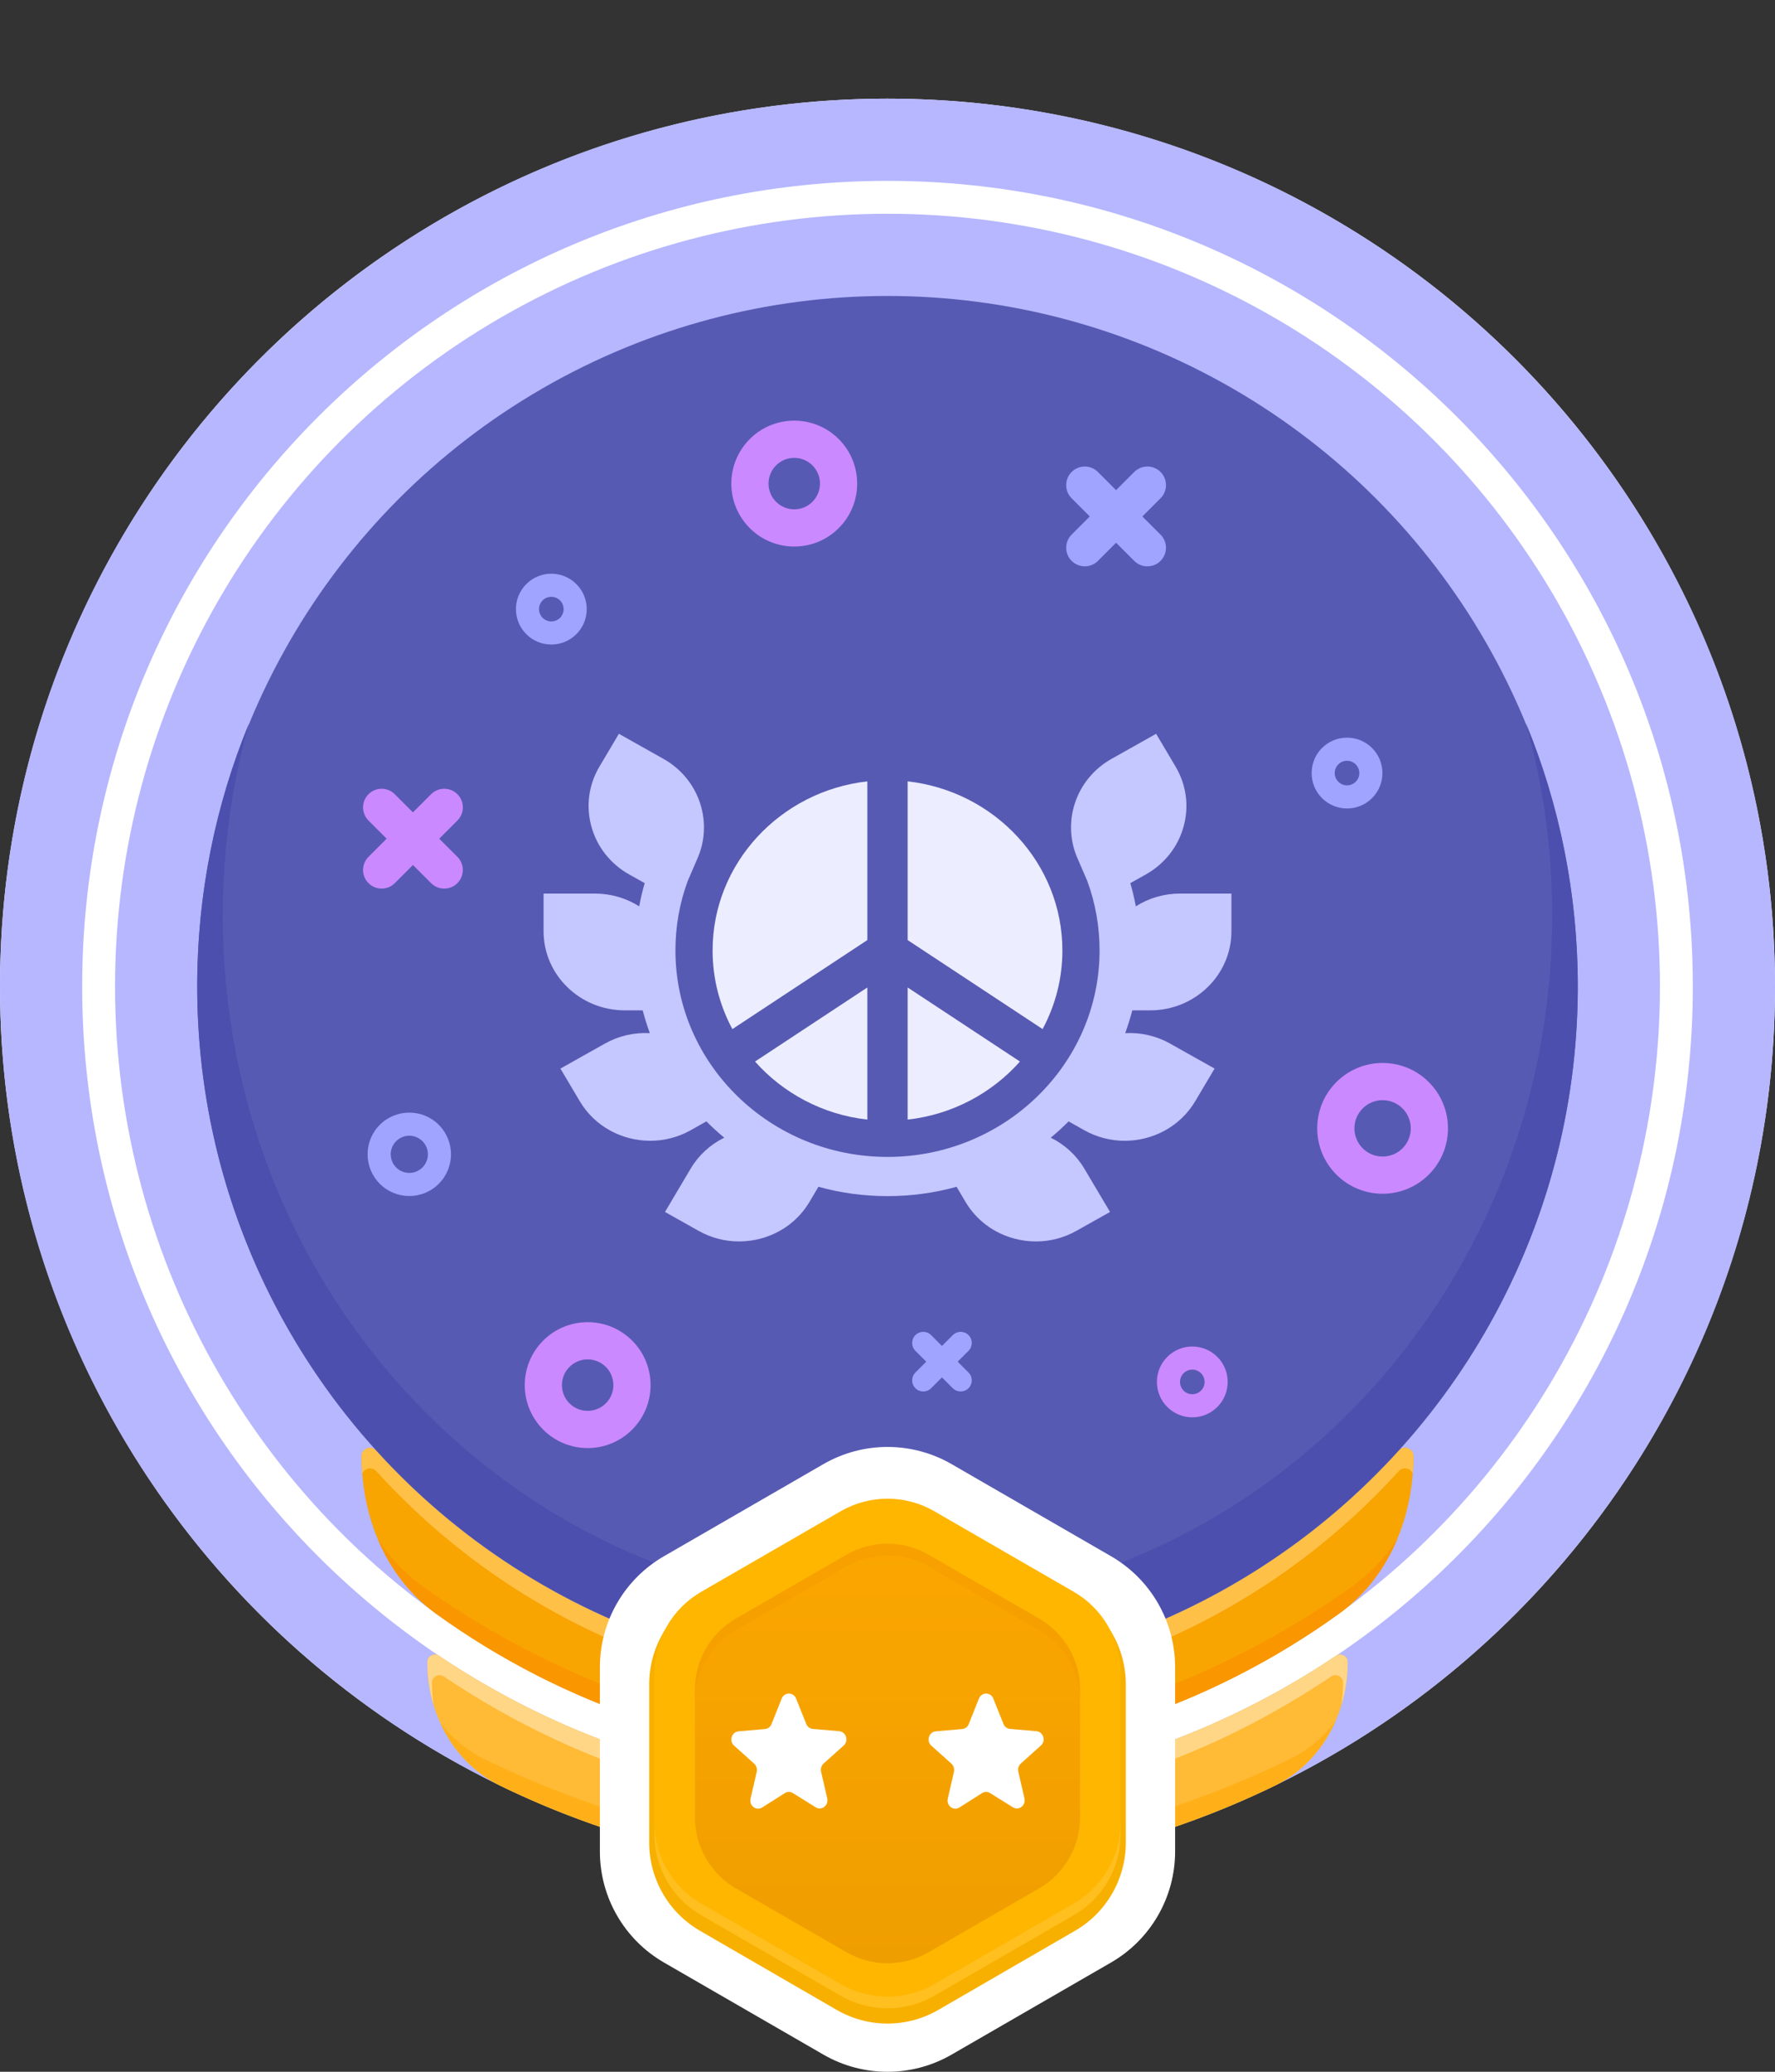
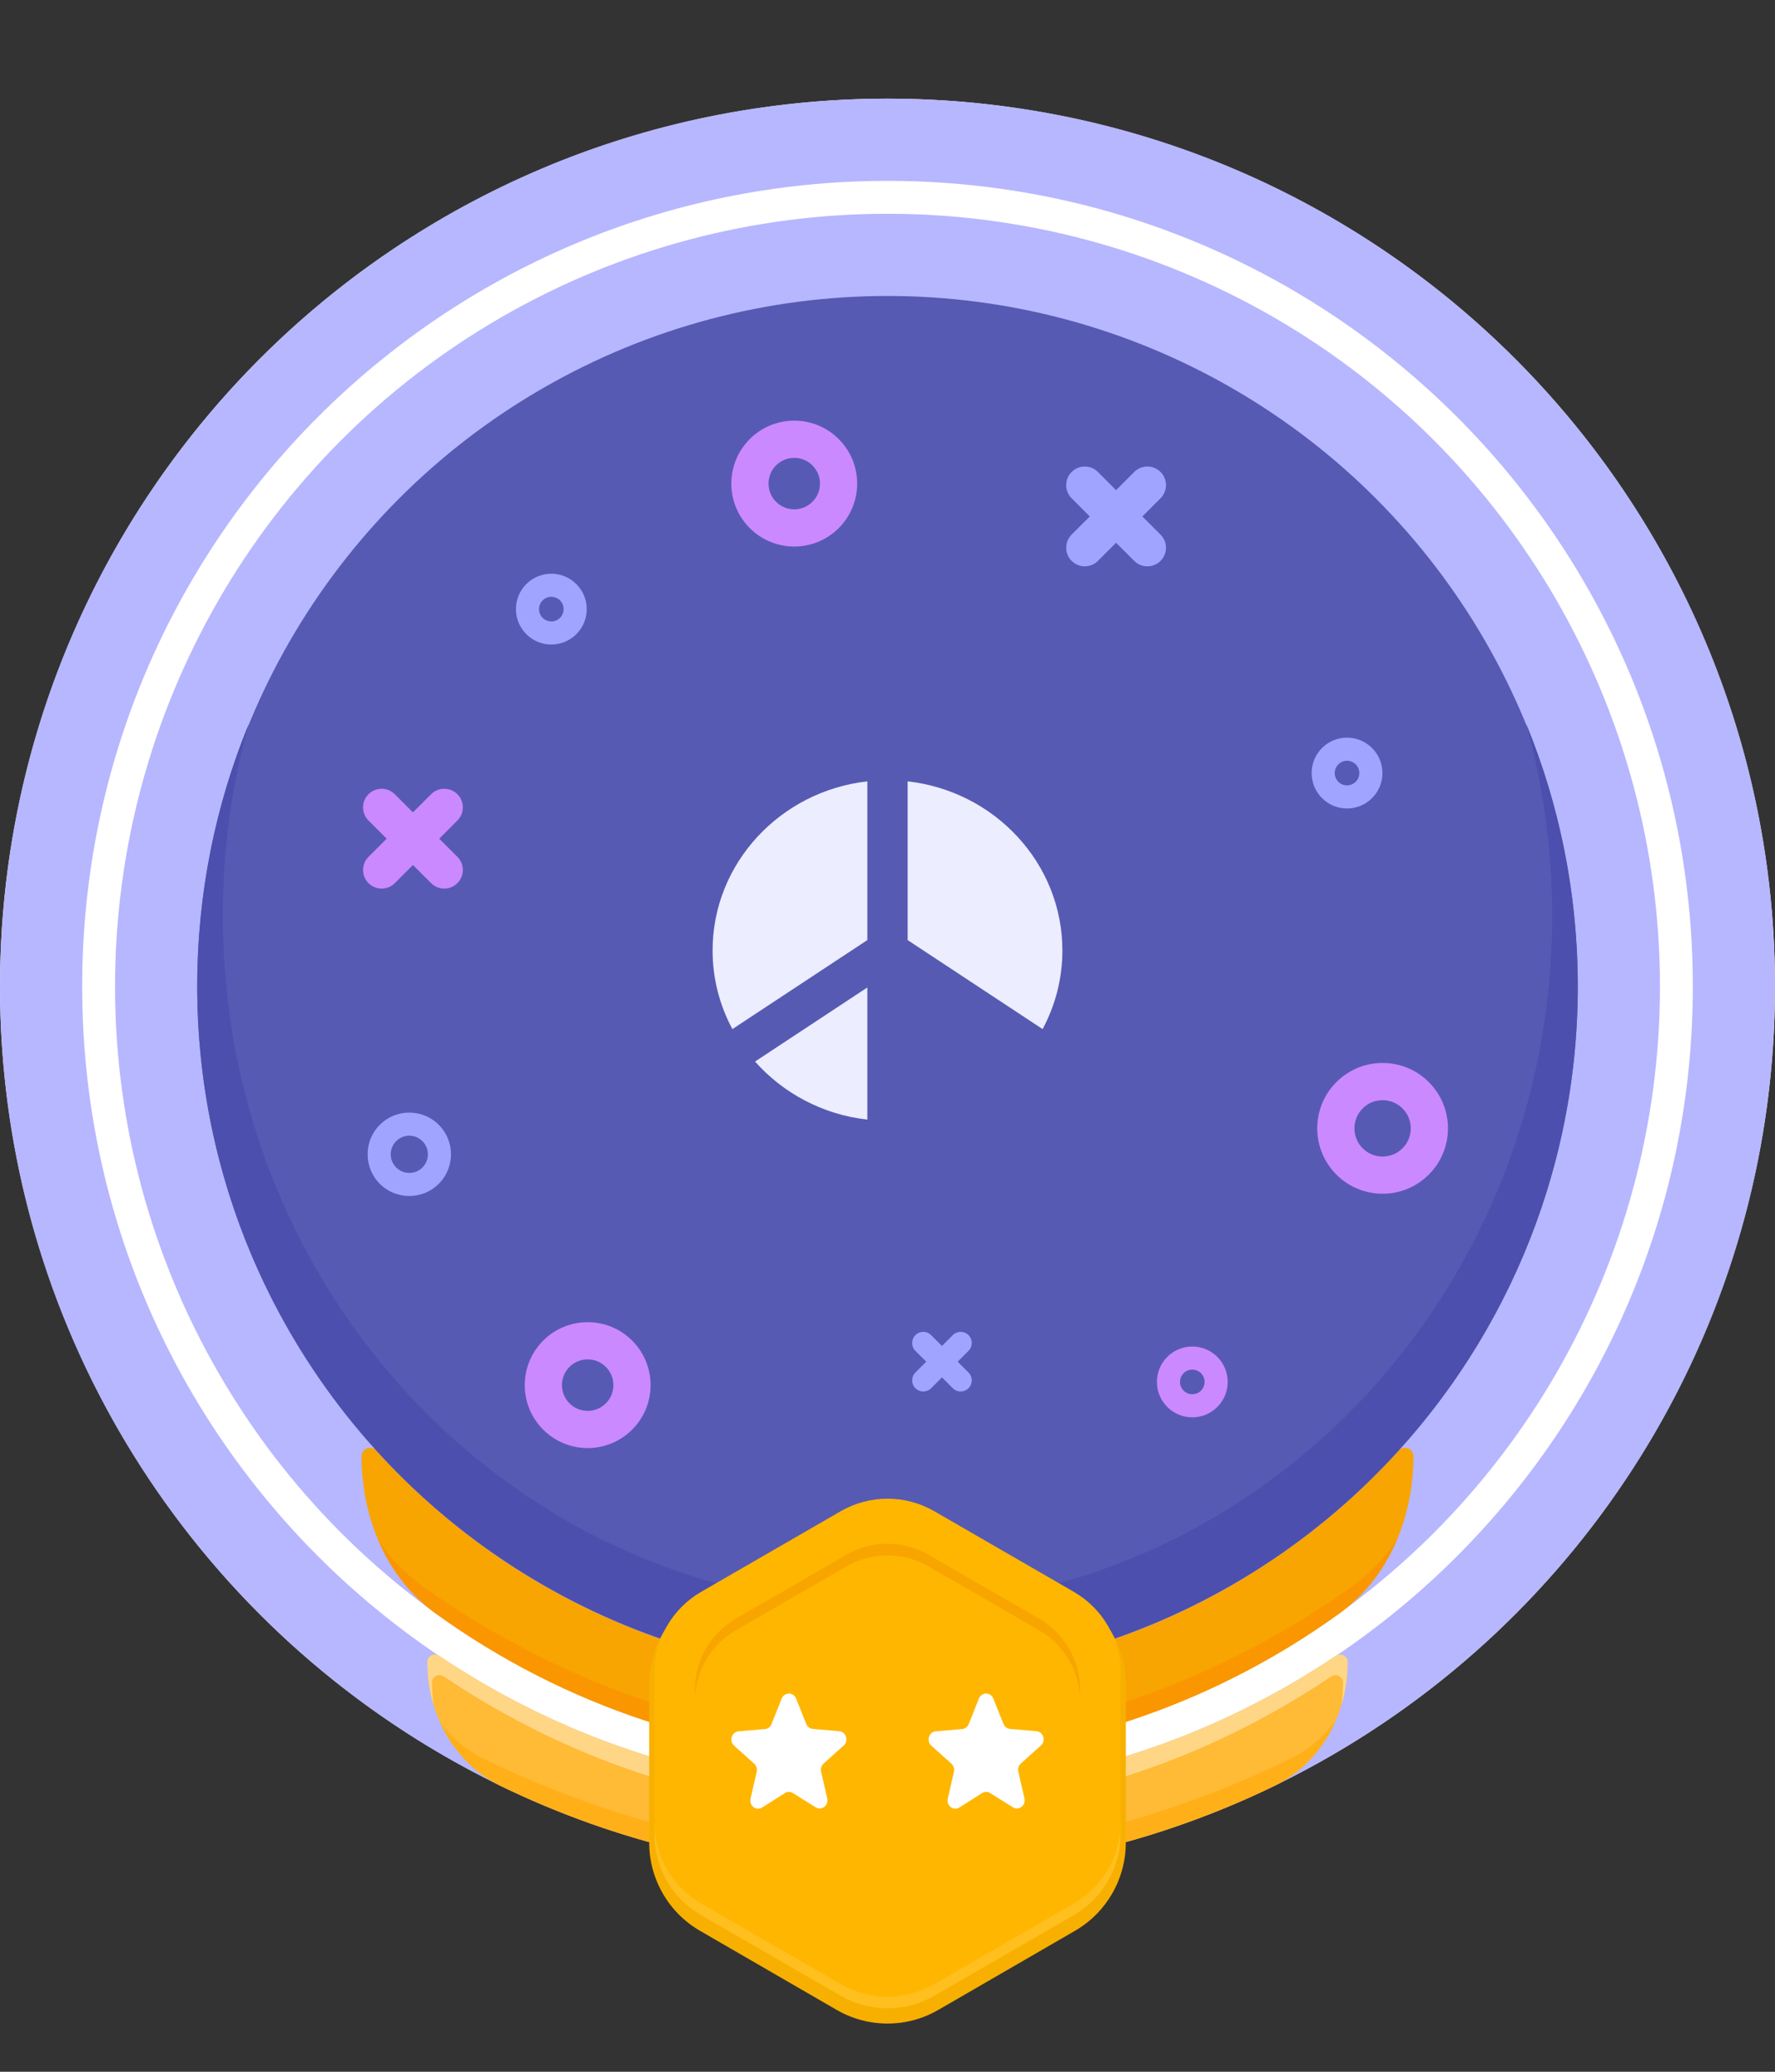
<svg xmlns="http://www.w3.org/2000/svg" width="108" height="126" viewBox="0 0 108 126" fill="none">
  <rect x="0" y="0" width="108" height="126" fill="#333333" stroke="none" />
  <circle cx="54" cy="60" r="54" fill="white" />
  <path fill-rule="evenodd" clip-rule="evenodd" d="M54 114C83.823 114 108 89.823 108 60C108 30.177 83.823 6 54 6C24.177 6 0 30.177 0 60C0 89.823 24.177 114 54 114ZM54 109C81.062 109 103 87.062 103 60C103 32.938 81.062 11 54 11C26.938 11 5 32.938 5 60C5 87.062 26.938 109 54 109Z" fill="#B6B7FF" />
  <circle cx="54" cy="60" r="47" fill="#B6B7FF" />
  <path d="M82 101.086C82 100.719 81.587 100.504 81.283 100.708C73.485 105.945 64.1 109 54 109C43.901 109 34.515 105.944 26.717 100.707C26.413 100.503 26 100.719 26 101.085C26 104.25 27.627 107.239 30.475 108.62C37.586 112.067 45.567 114 54 114C62.433 114 70.414 112.067 77.525 108.62C80.373 107.239 82 104.251 82 101.086Z" fill="#FFBA36" />
  <path d="M26.794 104.794C27.503 105.711 28.412 106.473 29.5 107C36.611 110.447 45.567 113 54 113C62.433 113 71.338 110.447 78.449 107C79.601 106.441 80.554 105.619 81.28 104.628C80.543 106.34 79.261 107.779 77.525 108.62C70.414 112.067 62.433 114 54 114C45.567 114 37.586 112.067 30.475 108.62C28.796 107.806 27.541 106.433 26.794 104.794Z" fill="#FFB019" />
  <path d="M81.283 100.708C81.587 100.504 82 100.719 82 101.086C82 101.99 81.867 102.879 81.611 103.721C81.681 103.266 81.716 102.803 81.716 102.335C81.716 101.969 81.304 101.753 81 101.957C73.202 107.194 64.099 110.25 54 110.25C43.901 110.25 34.798 107.194 27 101.957C26.696 101.753 26.283 101.969 26.283 102.335C26.283 102.802 26.319 103.265 26.388 103.719C26.133 102.878 26 101.989 26 101.085C26 100.719 26.413 100.503 26.717 100.707C34.515 105.944 43.901 109 54 109C64.1 109 73.485 105.945 81.283 100.708Z" fill="#FFD686" />
  <path d="M86 88.56C86 88.096 85.417 87.879 85.105 88.222C77.422 96.686 66.331 102 54 102C41.669 102 30.578 96.686 22.895 88.222C22.583 87.879 22 88.096 22 88.56C22 92.3 23.498 95.953 26.531 98.142C34.257 103.716 43.745 107 54 107C64.255 107 73.743 103.716 81.469 98.142C84.502 95.953 86 92.3 86 88.56Z" fill="#F8A401" />
  <path d="M22.975 93.58C23.668 94.671 24.554 95.638 25.637 96.419C33.363 101.993 43.745 106 54 106C64.255 106 74.638 101.993 82.364 96.419C83.446 95.639 84.332 94.672 85.025 93.582C84.275 95.38 83.092 96.971 81.469 98.141C73.743 103.716 64.255 107 54 107C43.745 107 34.257 103.716 26.531 98.141C24.908 96.97 23.724 95.379 22.975 93.58Z" fill="#FA9600" />
-   <path d="M85.105 88.222C85.417 87.879 86 88.096 86 88.56C86 88.911 85.987 89.262 85.96 89.611C85.824 89.292 85.368 89.183 85.105 89.472C77.422 97.936 66.331 103.25 54 103.25C41.669 103.25 30.578 97.936 22.895 89.472C22.632 89.183 22.176 89.291 22.04 89.611C22.013 89.262 22 88.911 22 88.56C22 88.096 22.583 87.879 22.895 88.222C30.578 96.686 41.669 102 54 102C66.331 102 77.422 96.686 85.105 88.222Z" fill="#FFC047" />
  <circle cx="54" cy="60" r="42" fill="#575AB3" />
  <path d="M54 97.698C76.337 97.698 94.444 78.893 94.444 55.697C94.444 51.638 93.89 47.713 92.855 44C94.882 48.925 96 54.319 96 59.975C96 83.171 77.196 101.975 54 101.975C30.804 101.975 12 83.171 12 59.975C12 54.319 13.118 48.925 15.145 44C14.11 47.713 13.556 51.638 13.556 55.697C13.556 78.893 31.663 97.698 54 97.698Z" fill="#4C4FAD" />
-   <path d="M50.1 89.045C52.514 87.652 55.486 87.652 57.9 89.045L67.6 94.646C70.013 96.039 71.5 98.614 71.5 101.4V112.601C71.5 115.388 70.013 117.963 67.6 119.356L57.9 124.957C55.486 126.35 52.514 126.35 50.1 124.957L40.4 119.356C37.986 117.963 36.5 115.388 36.5 112.601V101.4C36.5 98.614 37.986 96.039 40.4 94.646L50.1 89.045Z" fill="white" />
  <path d="M50.908 92.262C52.821 91.155 55.179 91.155 57.092 92.262L65.408 97.073C67.321 98.18 68.5 100.226 68.5 102.439V112.061C68.5 114.275 67.321 116.321 65.408 117.427L57.092 122.238C55.179 123.345 52.821 123.345 50.908 122.238L42.592 117.427C40.679 116.321 39.5 114.275 39.5 112.061V102.439C39.5 100.226 40.679 98.18 42.592 97.073L50.908 92.262Z" fill="#F7B000" />
  <path d="M51.152 91.91C52.914 90.893 55.086 90.893 56.848 91.91L65.335 96.811C67.098 97.828 68.184 99.709 68.184 101.744V111.544C68.184 113.579 67.098 115.46 65.335 116.478L56.848 121.378C55.086 122.395 52.914 122.395 51.152 121.378L42.664 116.478C40.902 115.46 39.816 113.579 39.816 111.544V101.744C39.816 99.709 40.902 97.828 42.664 96.811L51.152 91.91Z" fill="#FFB600" />
  <path opacity="0.5" d="M39.816 110.832V111.544C39.816 113.579 40.902 115.46 42.664 116.478L51.152 121.378C52.914 122.395 55.086 122.395 56.848 121.378L65.336 116.478C67.098 115.46 68.184 113.579 68.184 111.544V110.832C68.184 112.867 67.098 114.748 65.336 115.766L56.848 120.666C55.086 121.683 52.914 121.683 51.152 120.666L42.664 115.766C40.902 114.748 39.816 112.867 39.816 110.832Z" fill="#FFC83D" />
-   <path d="M51.508 94.553C53.05 93.663 54.95 93.663 56.493 94.553L63.225 98.44C64.767 99.331 65.717 100.976 65.717 102.757V110.531C65.717 112.312 64.767 113.958 63.225 114.848L56.493 118.735C54.95 119.625 53.05 119.625 51.508 118.735L44.775 114.848C43.233 113.958 42.283 112.312 42.283 110.531V102.757C42.283 100.976 43.233 99.331 44.775 98.44L51.508 94.553Z" fill="url(#paint0_linear_612_10175)" />
  <path opacity="0.7" d="M56.493 94.553C54.95 93.663 53.05 93.663 51.508 94.553L44.775 98.44C43.233 99.331 42.283 100.976 42.283 102.757V103.469C42.283 101.688 43.233 100.043 44.775 99.152L51.508 95.265C53.05 94.375 54.95 94.375 56.493 95.265L63.225 99.152C64.767 100.043 65.717 101.688 65.717 103.469V102.757C65.717 100.976 64.767 99.331 63.225 98.44L56.493 94.553Z" fill="#F69E00" />
  <path d="M50.112 107.255L51.336 106.156C51.653 105.872 51.483 105.326 51.063 105.288L49.456 105.149C49.279 105.134 49.124 105.019 49.058 104.85L48.439 103.305C48.276 102.898 47.724 102.898 47.561 103.305L46.942 104.857C46.876 105.026 46.721 105.142 46.544 105.157L44.937 105.295C44.517 105.334 44.347 105.879 44.664 106.164L45.888 107.262C46.021 107.385 46.08 107.57 46.043 107.754L45.667 109.391C45.571 109.821 46.013 110.151 46.374 109.928L47.753 109.053C47.908 108.953 48.092 108.953 48.247 109.053L49.626 109.913C49.987 110.144 50.429 109.806 50.333 109.375L49.957 107.739C49.92 107.562 49.979 107.378 50.112 107.255Z" fill="white" />
  <path d="M62.112 107.255L63.336 106.156C63.653 105.872 63.483 105.326 63.063 105.288L61.456 105.149C61.279 105.134 61.124 105.019 61.058 104.85L60.439 103.305C60.276 102.898 59.724 102.898 59.561 103.305L58.942 104.857C58.876 105.026 58.721 105.142 58.544 105.157L56.937 105.295C56.517 105.334 56.347 105.879 56.664 106.164L57.888 107.262C58.021 107.385 58.08 107.57 58.043 107.754L57.667 109.391C57.571 109.821 58.013 110.151 58.374 109.928L59.753 109.053C59.908 108.953 60.092 108.953 60.247 109.053L61.626 109.913C61.987 110.144 62.429 109.806 62.333 109.375L61.957 107.739C61.92 107.562 61.979 107.378 62.112 107.255Z" fill="white" />
  <path d="M63.437 62.587C64.206 61.156 64.641 59.53 64.641 57.806C64.641 52.5 60.518 48.114 55.226 47.52V57.174L63.437 62.587Z" fill="#ECEDFF" />
-   <path d="M62.059 64.561C60.358 66.48 57.946 67.787 55.226 68.092V60.056L62.059 64.561Z" fill="#ECEDFF" />
  <path d="M52.773 68.092C50.053 67.787 47.642 66.48 45.94 64.561L52.773 60.056V68.092Z" fill="#ECEDFF" />
  <path d="M43.358 57.806C43.358 52.501 47.481 48.114 52.773 47.521V57.174L44.562 62.587C43.793 61.156 43.358 59.53 43.358 57.806Z" fill="#ECEDFF" />
-   <path d="M69.986 61.448C72.71 61.448 74.926 59.292 74.926 56.641V54.345H71.795C70.835 54.345 69.905 54.617 69.109 55.121C69.021 54.645 68.909 54.175 68.773 53.711L69.715 53.184C70.858 52.541 71.676 51.505 72.017 50.265C72.359 49.024 72.183 47.729 71.524 46.617L70.344 44.628L67.632 46.152C66.562 46.753 65.768 47.718 65.396 48.869C65.03 50.003 65.103 51.219 65.602 52.297L66.16 53.59C66.653 54.936 66.903 56.354 66.903 57.806C66.903 64.729 61.115 70.361 54 70.361C46.886 70.361 41.097 64.729 41.097 57.806C41.097 56.35 41.347 54.932 41.84 53.591L42.398 52.297C42.897 51.219 42.97 50.003 42.603 48.869C42.232 47.718 41.438 46.753 40.367 46.152L37.656 44.628L36.476 46.617C35.816 47.729 35.641 49.024 35.983 50.265C36.324 51.505 37.142 52.541 38.286 53.184L39.227 53.711C39.091 54.175 38.979 54.645 38.891 55.121C38.094 54.617 37.165 54.345 36.205 54.345H33.074V56.641C33.074 59.292 35.29 61.448 38.016 61.448L39.106 61.447C39.228 61.918 39.373 62.381 39.539 62.834C38.589 62.782 37.643 62.998 36.81 63.466L34.099 64.989L35.279 66.978C36.193 68.518 37.856 69.38 39.565 69.38C40.403 69.38 41.252 69.173 42.029 68.736L42.98 68.2C43.326 68.547 43.689 68.878 44.068 69.191C43.217 69.609 42.508 70.258 42.026 71.07L40.461 73.708L42.504 74.856C43.266 75.284 44.11 75.502 44.967 75.502C45.396 75.502 45.828 75.447 46.253 75.337C47.528 75.004 48.593 74.209 49.254 73.095L49.797 72.177C51.133 72.548 52.543 72.746 54 72.746C55.457 72.746 56.867 72.548 58.203 72.178L58.747 73.097C59.407 74.209 60.472 75.004 61.747 75.336C62.172 75.447 62.604 75.502 63.033 75.502C63.89 75.502 64.735 75.284 65.496 74.856L67.54 73.708L65.974 71.07C65.492 70.258 64.783 69.609 63.933 69.192C64.311 68.878 64.674 68.547 65.02 68.2L65.972 68.737C66.748 69.173 67.597 69.38 68.434 69.38C70.143 69.38 71.807 68.518 72.721 66.978L73.901 64.989L71.19 63.466C70.357 62.999 69.412 62.782 68.461 62.834C68.628 62.381 68.773 61.918 68.894 61.447L69.986 61.448Z" fill="#C5C7FF" />
  <path d="M24.021 48.303C23.579 47.861 22.863 47.861 22.421 48.303C21.98 48.745 21.98 49.461 22.421 49.903L23.526 51.007L22.422 52.111C21.98 52.553 21.98 53.269 22.422 53.711C22.864 54.152 23.58 54.152 24.021 53.711L25.125 52.607L26.23 53.711C26.672 54.153 27.388 54.153 27.829 53.711C28.271 53.269 28.271 52.553 27.829 52.111L26.725 51.007L27.83 49.902C28.272 49.46 28.272 48.744 27.83 48.303C27.388 47.861 26.672 47.861 26.23 48.303L25.125 49.407L24.021 48.303Z" fill="#CB89FF" />
  <path d="M56.654 81.198C56.39 80.934 55.962 80.934 55.698 81.198C55.434 81.462 55.434 81.89 55.698 82.154L56.358 82.814L55.699 83.473C55.435 83.737 55.435 84.165 55.699 84.429C55.962 84.693 56.39 84.693 56.654 84.429L57.314 83.77L57.974 84.429C58.238 84.693 58.666 84.693 58.929 84.429C59.193 84.165 59.193 83.737 58.929 83.474L58.27 82.814L58.93 82.154C59.194 81.89 59.194 81.462 58.93 81.198C58.666 80.934 58.238 80.934 57.974 81.198L57.314 81.858L56.654 81.198Z" fill="#A1A4FF" />
  <path d="M66.804 28.705C66.362 28.263 65.646 28.263 65.204 28.705C64.762 29.146 64.762 29.863 65.204 30.304L66.308 31.409L65.204 32.513C64.763 32.955 64.763 33.671 65.204 34.112C65.646 34.554 66.362 34.554 66.804 34.112L67.908 33.008L69.012 34.113C69.454 34.554 70.17 34.554 70.612 34.113C71.054 33.671 71.054 32.955 70.612 32.513L69.508 31.409L70.613 30.304C71.054 29.862 71.054 29.146 70.613 28.704C70.171 28.263 69.455 28.263 69.013 28.704L67.908 29.809L66.804 28.705Z" fill="#A1A4FF" />
  <path fill-rule="evenodd" clip-rule="evenodd" d="M25.704 71.003C26.146 70.561 26.146 69.844 25.704 69.403C25.262 68.961 24.546 68.961 24.104 69.403C23.662 69.844 23.662 70.561 24.104 71.003C24.546 71.445 25.262 71.445 25.704 71.003ZM26.697 71.996C27.688 71.006 27.688 69.4 26.697 68.409C25.707 67.419 24.101 67.419 23.11 68.409C22.12 69.4 22.12 71.006 23.11 71.996C24.101 72.987 25.707 72.987 26.697 71.996Z" fill="#A1A4FF" />
  <path fill-rule="evenodd" clip-rule="evenodd" d="M82.489 47.545C82.782 47.253 82.782 46.779 82.489 46.487C82.197 46.194 81.723 46.194 81.431 46.487C81.138 46.779 81.138 47.253 81.431 47.545C81.723 47.838 82.197 47.838 82.489 47.545ZM83.483 48.539C84.324 47.698 84.324 46.334 83.483 45.493C82.642 44.653 81.278 44.653 80.437 45.493C79.597 46.334 79.597 47.698 80.437 48.539C81.278 49.38 82.642 49.38 83.483 48.539Z" fill="#A1A4FF" />
  <path fill-rule="evenodd" clip-rule="evenodd" d="M34.075 37.575C34.367 37.282 34.367 36.808 34.075 36.516C33.782 36.224 33.309 36.224 33.016 36.516C32.724 36.808 32.724 37.282 33.016 37.575C33.309 37.867 33.782 37.867 34.075 37.575ZM35.068 38.568C35.909 37.727 35.909 36.364 35.068 35.523C34.227 34.682 32.864 34.682 32.023 35.523C31.182 36.364 31.182 37.727 32.023 38.568C32.864 39.409 34.227 39.409 35.068 38.568Z" fill="#A1A4FF" />
  <path fill-rule="evenodd" clip-rule="evenodd" d="M73.075 84.575C73.367 84.282 73.367 83.808 73.075 83.516C72.782 83.224 72.308 83.224 72.016 83.516C71.724 83.808 71.724 84.282 72.016 84.575C72.308 84.867 72.782 84.867 73.075 84.575ZM74.068 85.568C74.909 84.727 74.909 83.364 74.068 82.523C73.227 81.682 71.864 81.682 71.023 82.523C70.182 83.364 70.182 84.727 71.023 85.568C71.864 86.409 73.227 86.409 74.068 85.568Z" fill="#CB89FF" />
  <path fill-rule="evenodd" clip-rule="evenodd" d="M47.219 28.304C46.608 28.916 46.608 29.907 47.219 30.518C47.831 31.13 48.822 31.13 49.433 30.518C50.045 29.907 50.045 28.916 49.433 28.304C48.822 27.693 47.831 27.693 47.219 28.304ZM45.619 32.118C44.124 30.623 44.124 28.199 45.619 26.704C47.114 25.209 49.538 25.209 51.033 26.704C52.528 28.199 52.528 30.623 51.033 32.118C49.538 33.613 47.114 33.613 45.619 32.118Z" fill="#CB89FF" />
  <path fill-rule="evenodd" clip-rule="evenodd" d="M34.649 83.133C34.038 83.745 34.038 84.736 34.649 85.347C35.261 85.959 36.252 85.959 36.864 85.347C37.475 84.736 37.475 83.745 36.864 83.133C36.252 82.522 35.261 82.522 34.649 83.133ZM33.05 86.947C31.555 85.452 31.555 83.028 33.05 81.533C34.545 80.038 36.968 80.038 38.463 81.533C39.958 83.028 39.958 85.452 38.463 86.947C36.968 88.442 34.545 88.442 33.05 86.947Z" fill="#CB89FF" />
  <path fill-rule="evenodd" clip-rule="evenodd" d="M82.912 67.412C82.242 68.082 82.242 69.167 82.912 69.837C83.582 70.506 84.667 70.506 85.337 69.837C86.006 69.167 86.006 68.082 85.337 67.412C84.667 66.742 83.582 66.742 82.912 67.412ZM81.312 71.436C79.759 69.883 79.759 67.365 81.312 65.812C82.865 64.259 85.383 64.259 86.936 65.812C88.49 67.365 88.49 69.883 86.936 71.436C85.383 72.989 82.865 72.989 81.312 71.436Z" fill="#CB89FF" />
  <defs>
    <linearGradient id="paint0_linear_612_10175" x1="54" y1="93.885" x2="54" y2="119.403" gradientUnits="userSpaceOnUse">
      <stop stop-color="#FBA600" />
      <stop offset="1" stop-color="#EF9E00" />
    </linearGradient>
  </defs>
</svg>